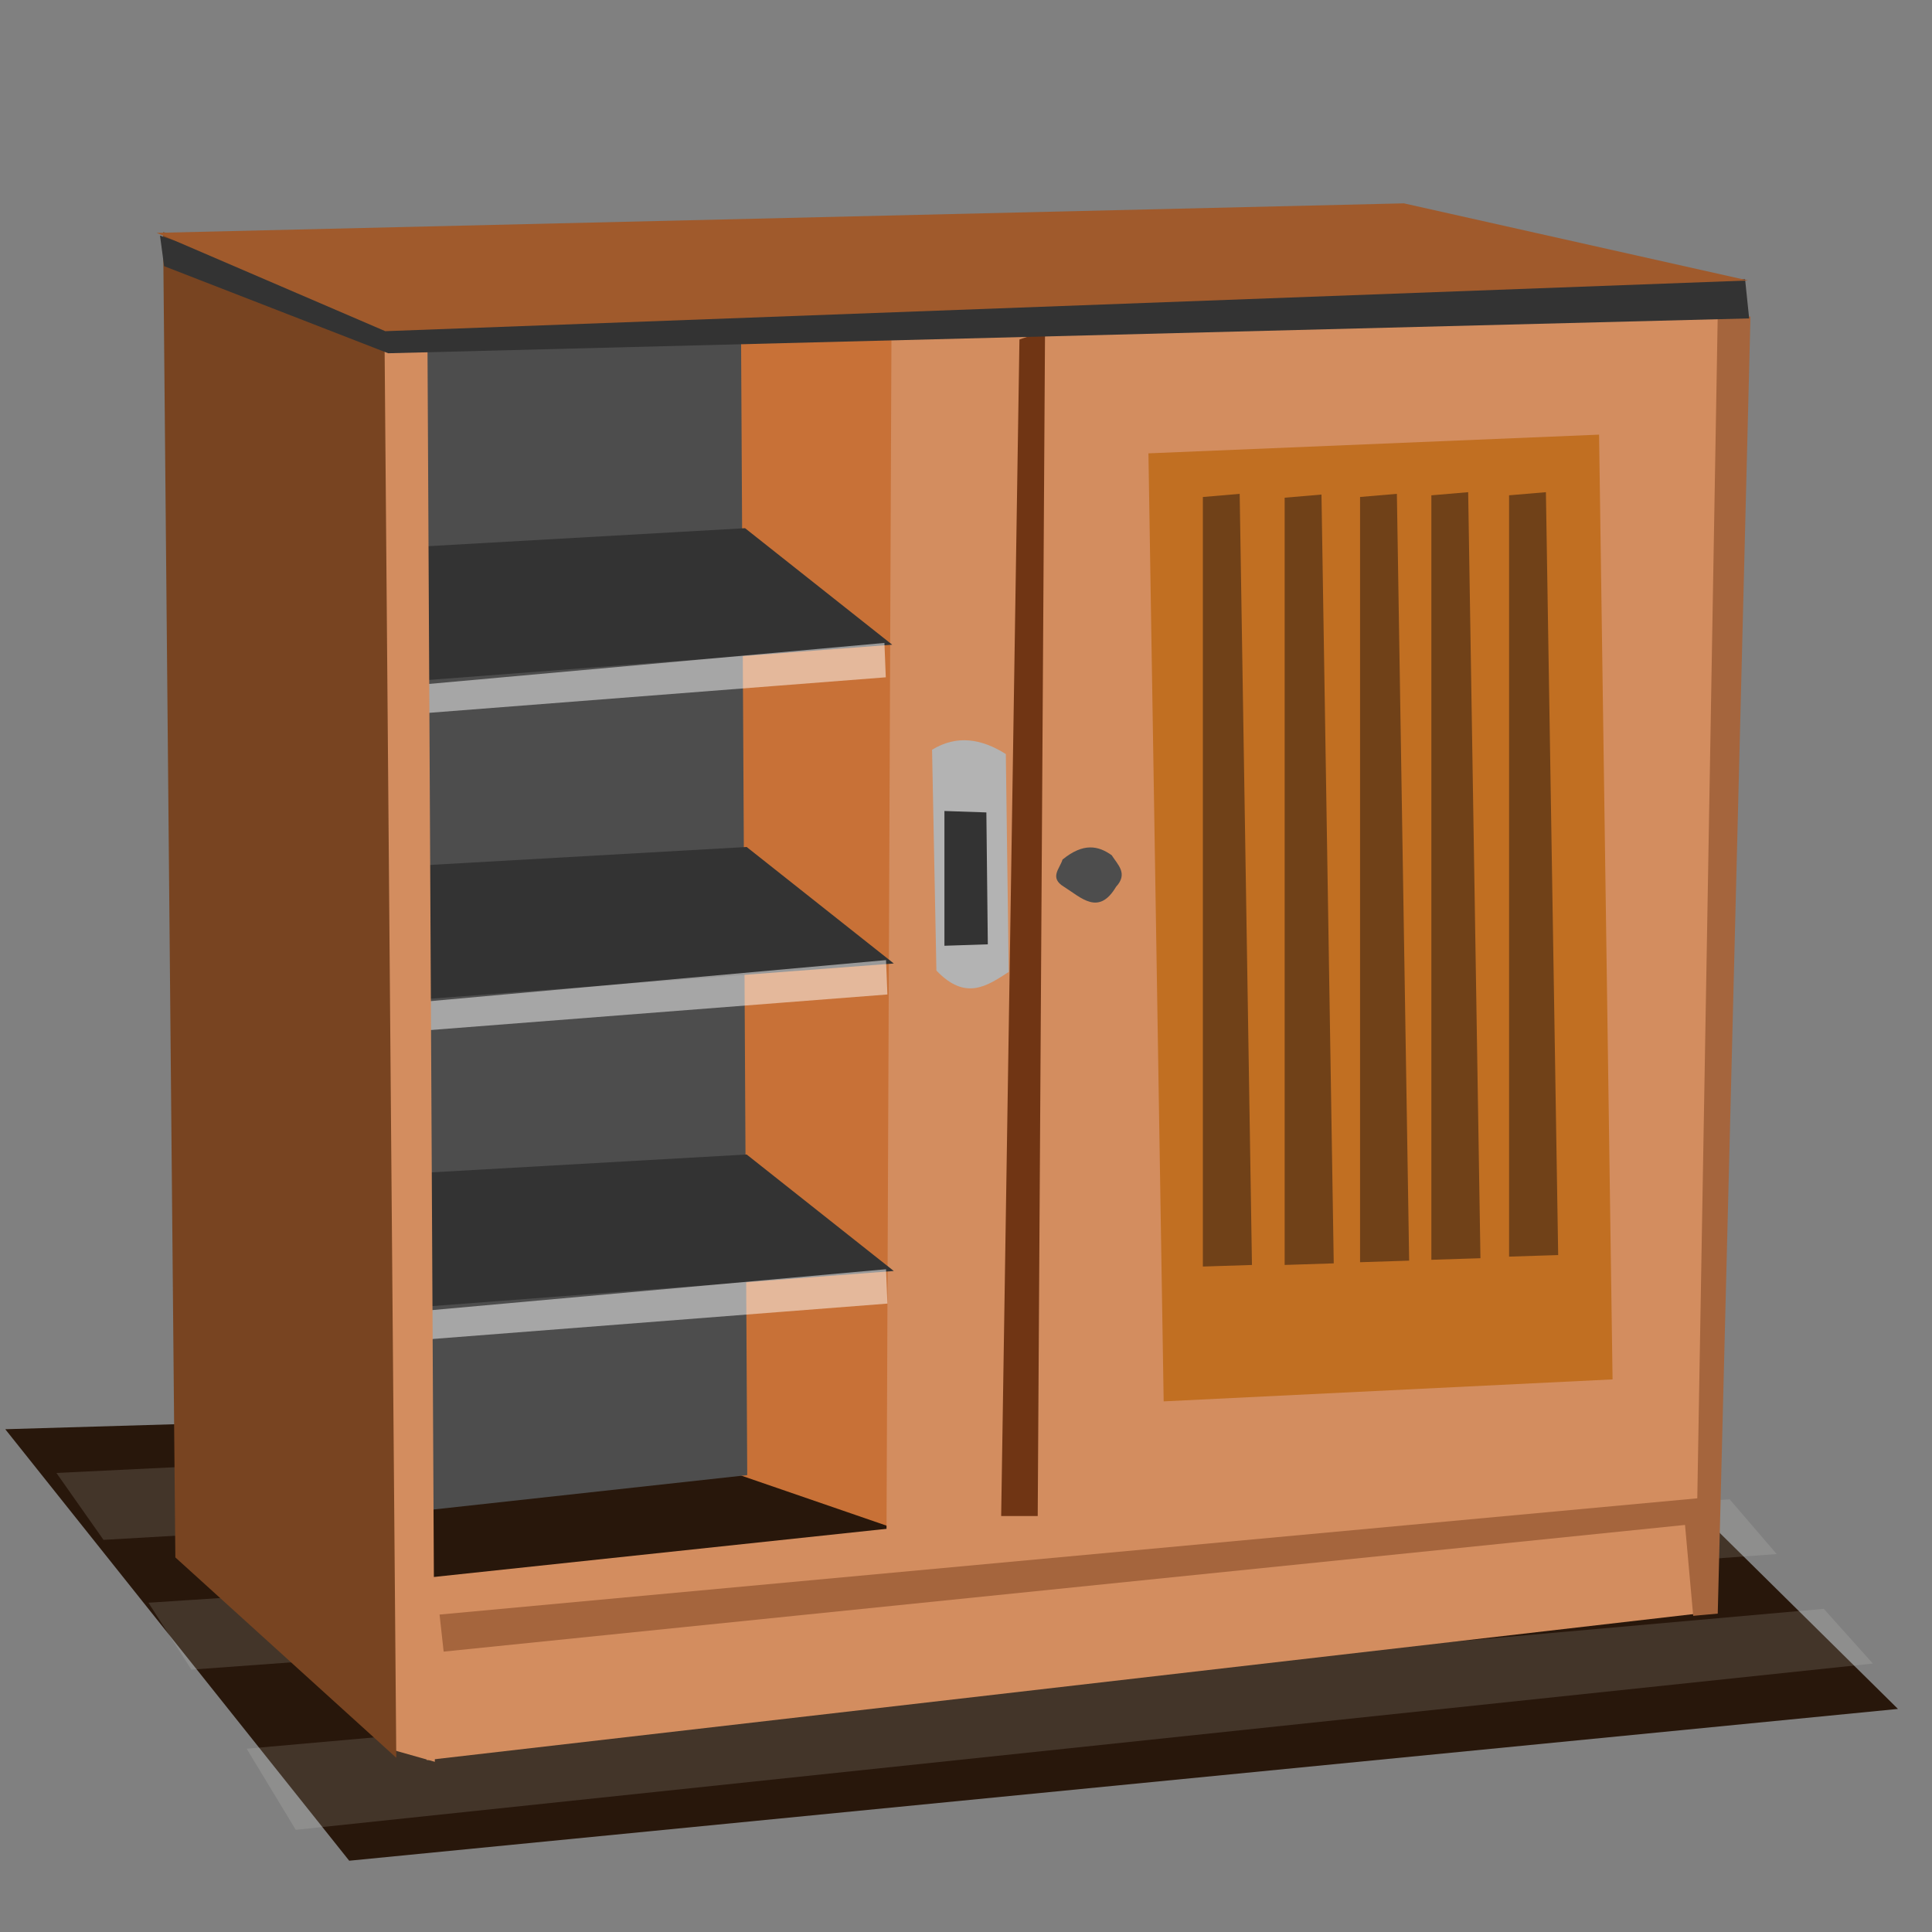
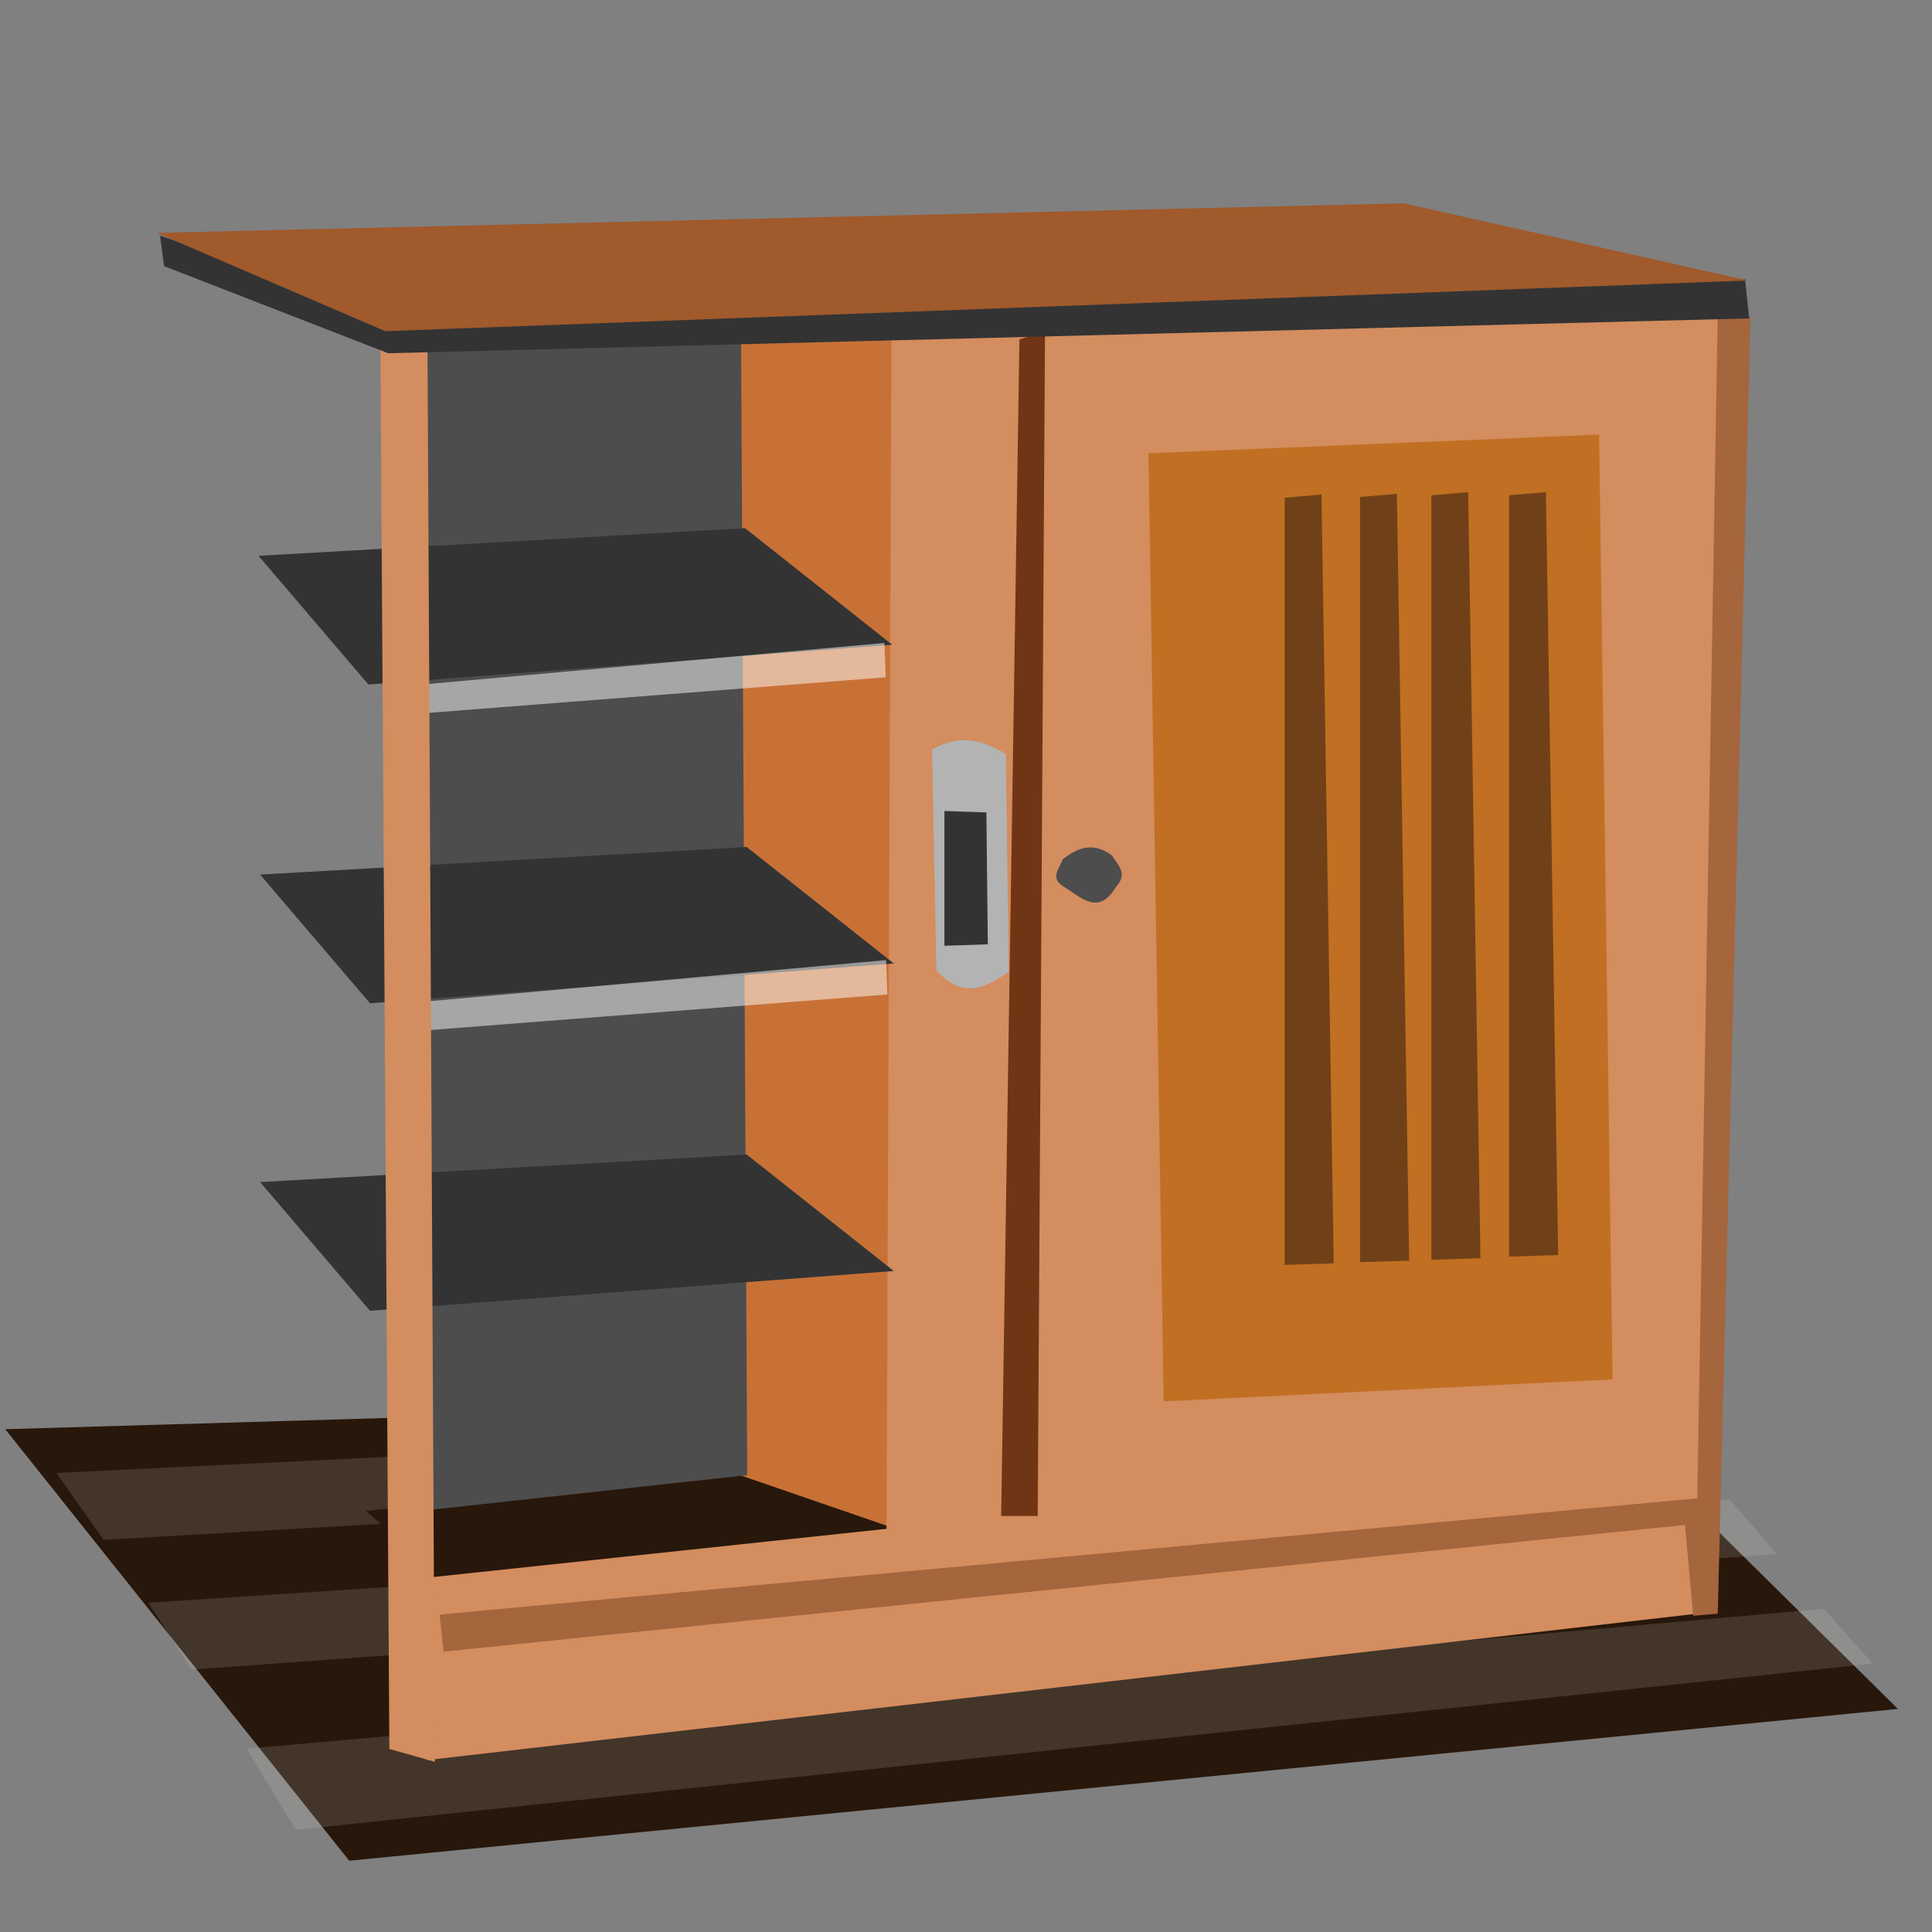
<svg xmlns="http://www.w3.org/2000/svg" viewBox="0 0 300 300">
  <rect x="0" y="0" width="300" height="300" fill="#808080" stroke="none" />
  <title>cupboard</title>
  <defs>
    <linearGradient id="linearGradient3111" y2=".25" y1=".25" gradientTransform="translate(-740.44 172.74)" x2="6.239" x1="6.966">
      <stop id="stop3107" stop-color="#4d4d4d" offset="0" />
      <stop id="stop3109" stop-color="#4d4d4d" stop-opacity="0" offset="1" />
    </linearGradient>
    <linearGradient id="linearGradient3137-2" y2="-2.663" y1="-2.663" gradientTransform="translate(-105.06 127.28)" x2="1.277" x1="1.346">
      <stop id="stop3133-4" stop-color="#333333" offset="0" />
      <stop id="stop3135-4" stop-color="#333333" stop-opacity="0" offset="1" />
    </linearGradient>
    <linearGradient id="linearGradient3194-86" y2="12.501" x2=".478" gradientTransform="translate(10.102 -194.96)" y1="12.501" x1=".478">
      <stop id="stop3159-23" stop-color="#ffffff" offset="0" />
      <stop id="stop3161-85" stop-color="#ffffff" stop-opacity="0" offset="1" />
    </linearGradient>
    <linearGradient id="linearGradient3472" y2="7.537" y1="7.537" gradientTransform="translate(-673.62 -289.91)" x2="1.609" x1="1.607">
      <stop id="stop3468" stop-color="#333333" offset="0" />
      <stop id="stop3470" stop-color="#333333" stop-opacity="0" offset="1" />
    </linearGradient>
    <linearGradient id="linearGradient3498" y2="-1.017" y1="-1.017" gradientTransform="translate(126.07 49.286)" x2="-.082" x1="-.233">
      <stop id="stop3494" stop-color="#333333" offset="0" />
      <stop id="stop3496" stop-color="#333333" stop-opacity="0" offset="1" />
    </linearGradient>
  </defs>
  <g>
    <path id="path4540" stroke-width="1px" d="m0.818 221.93l53.407 67.001 240.49-23.569-51.221-50.583-242.68 7.15z" fill="#28170b" />
    <g id="g4548" stroke-width="1px" fill="#e3dedb">
      <path id="path4542" opacity=".149" d="m8.759 228.72l246.49-11.964 6.67 8.186-245.85 14.167-7.306-10.39z" />
      <path id="path4544" opacity=".149" d="m23.053 248.87l245.53-16.056 7.306 8.501-246.17 17.945-6.67-10.39z" />
      <path id="path4546" opacity=".149" d="m38.299 271.54l244.9-21.723 7.623 8.501-244.9 25.818-7.623-12.595z" />
    </g>
    <path id="svg_13" d="m56.817 234.61l10.522 9.316 71.376-6.941-22.174-8.211-59.725 5.836z" stroke-width="1px" fill="#28170b" />
    <path id="path3022" d="m114.37 228.88l23.71 8.165 1.156-186.33-25.322 0.762 0.456 177.4z" fill="#c87137" />
    <path id="path3024-4" d="m115.03 44.518l1 184.54-51.391 5.629-1.434-189.44 51.824-0.726z" fill="url(#linearGradient3111)" />
    <path id="path3004" d="m265.19 223.83l0.361 26.505-199.29 22.979-1.639-28.151 200.57-21.333z" fill="#d38d5f" />
    <path id="path3008" d="m159.94 235.16l104.03-9.174 3.031-181.14-107.26 6.37" fill="#d38d5f" />
    <path id="path3010" stroke-width="1px" d="m178.33 70.396l69.974-2.905 2.094 146.7-69.704 3.413-2.365-147.21z" fill="#c16f22" />
    <path id="path2996-8" d="m23.666 37.87l34.94 12.593 212.18-5.667-56.539-10.704-190.58 3.778z" fill="url(#linearGradient3472)" />
    <path id="path3016" d="m138.45 45.964h21.074l-1.686 203.12-20.231 0.846 0.843-203.97z" fill="#d38d5f" />
    <path id="path3030" d="m144.73 116.42l0.674 34.283c4.532 4.767 7.863 2.387 11.23 0.223l-0.449-33.838c-3.818-2.411-7.636-3-11.455-0.668z" fill="#b3b3b3" />
    <path id="path3032" d="m146.65 125.93l6.513 0.223 0.225 20.481-6.738 0.223v-20.926z" fill="#333333" />
    <path id="path3034" d="m164.99 133.47c-0.419 1.41-2.11 2.82 0.225 4.23 2.695 1.7 5.391 4.543 8.086 0 1.898-2.053 0.27-3.408-0.674-4.898-2.056-1.476-4.391-1.984-7.636 0.668z" fill="#4d4d4d" />
    <path id="path3014" stroke-width="1px" d="m155.46 235.41h5.676l1.136-184.05-3.973 1.356-2.838 182.7z" fill="#703514" />
    <path id="path3006" stroke-width="1px" d="m266.73 250.56l5.082-201.4-5.082-0.311-3.176 183.81-195.3 18.049 0.635 5.754 192.76-19.672 1.27 14.115 3.812-0.344z" fill="#a5653d" />
    <title>Layer 1</title>
    <path id="path3028-4-77" d="m138.79 197.36l-22.849-18.092-75.551 4.286 17.064 19.987 81.337-6.182z" fill="url(#linearGradient3137-2)" />
-     <path id="path3026-6-87" d="m63.77 203.73l73.813-6.646 0.212 5.338-74.253 5.776 0.229-4.468z" fill="url(#linearGradient3194-86)" />
    <g id="svg_6" fill="#704118">
-       <path id="path3706" d="m186.78 77.169v119.5l7.623-0.245-1.906-119.74-5.717 0.491z" />
      <path id="path3706-1" d="m199.48 77.29v119.13l7.623-0.245-1.905-119.38-5.718 0.489z" />
      <path id="path3706-3" d="m222.26 76.92v118.7l7.623-0.244-1.906-118.95-5.717 0.487z" />
      <path id="path3706-8" d="m234.33 76.918v118.21l7.623-0.243-1.905-118.46-5.717 0.486z" />
      <path id="path3706-67" d="m211.19 77.166v118.83l7.623-0.244-1.906-119.07-5.717 0.488z" />
    </g>
    <path id="svg_8" d="m138.79 149.61l-22.849-18.092-75.551 4.286 17.064 19.988 81.337-6.182z" fill="url(#linearGradient3137-2)" />
    <path id="svg_9" d="m63.77 155.73l73.813-6.646 0.212 5.338-74.253 5.776 0.229-4.468z" fill="url(#linearGradient3194-86)" />
    <path id="svg_10" d="m138.54 100.11l-22.849-18.092-75.551 4.286 17.064 19.988 81.337-6.182z" fill="url(#linearGradient3137-2)" />
    <path id="svg_11" d="m63.52 106.48l73.813-6.646 0.212 5.338-74.253 5.776 0.229-4.468z" fill="url(#linearGradient3194-86)" />
    <path id="path3002" d="m58.993 42.053l7.33 0.751 1.199 230.77-7.063-2-1.466-229.52z" fill="#d38d5f" />
-     <path id="path3000" stroke-width="1px" d="m25.324 36.045l1.905 205.79 34.305 31.112-1.906-230.15-34.304-6.747z" fill="#784421" />
    <path id="path2998-9" d="m24.847 36.593l0.633 4.735 34.799 13.526 211.33-5.41-0.633-6.086-210.06 5.41-36.065-12.174z" fill="url(#linearGradient3498)" />
    <path id="path2996" stroke-width="1px" d="m24.324 36.157l35.505 15.268 211.62-7.871-53.455-11.978-193.67 4.58z" fill="#a05a2c" />
    <path id="svg_12" fill="url(#linearGradient3194-86)" d="m17 705l29 84" />
  </g>
</svg>